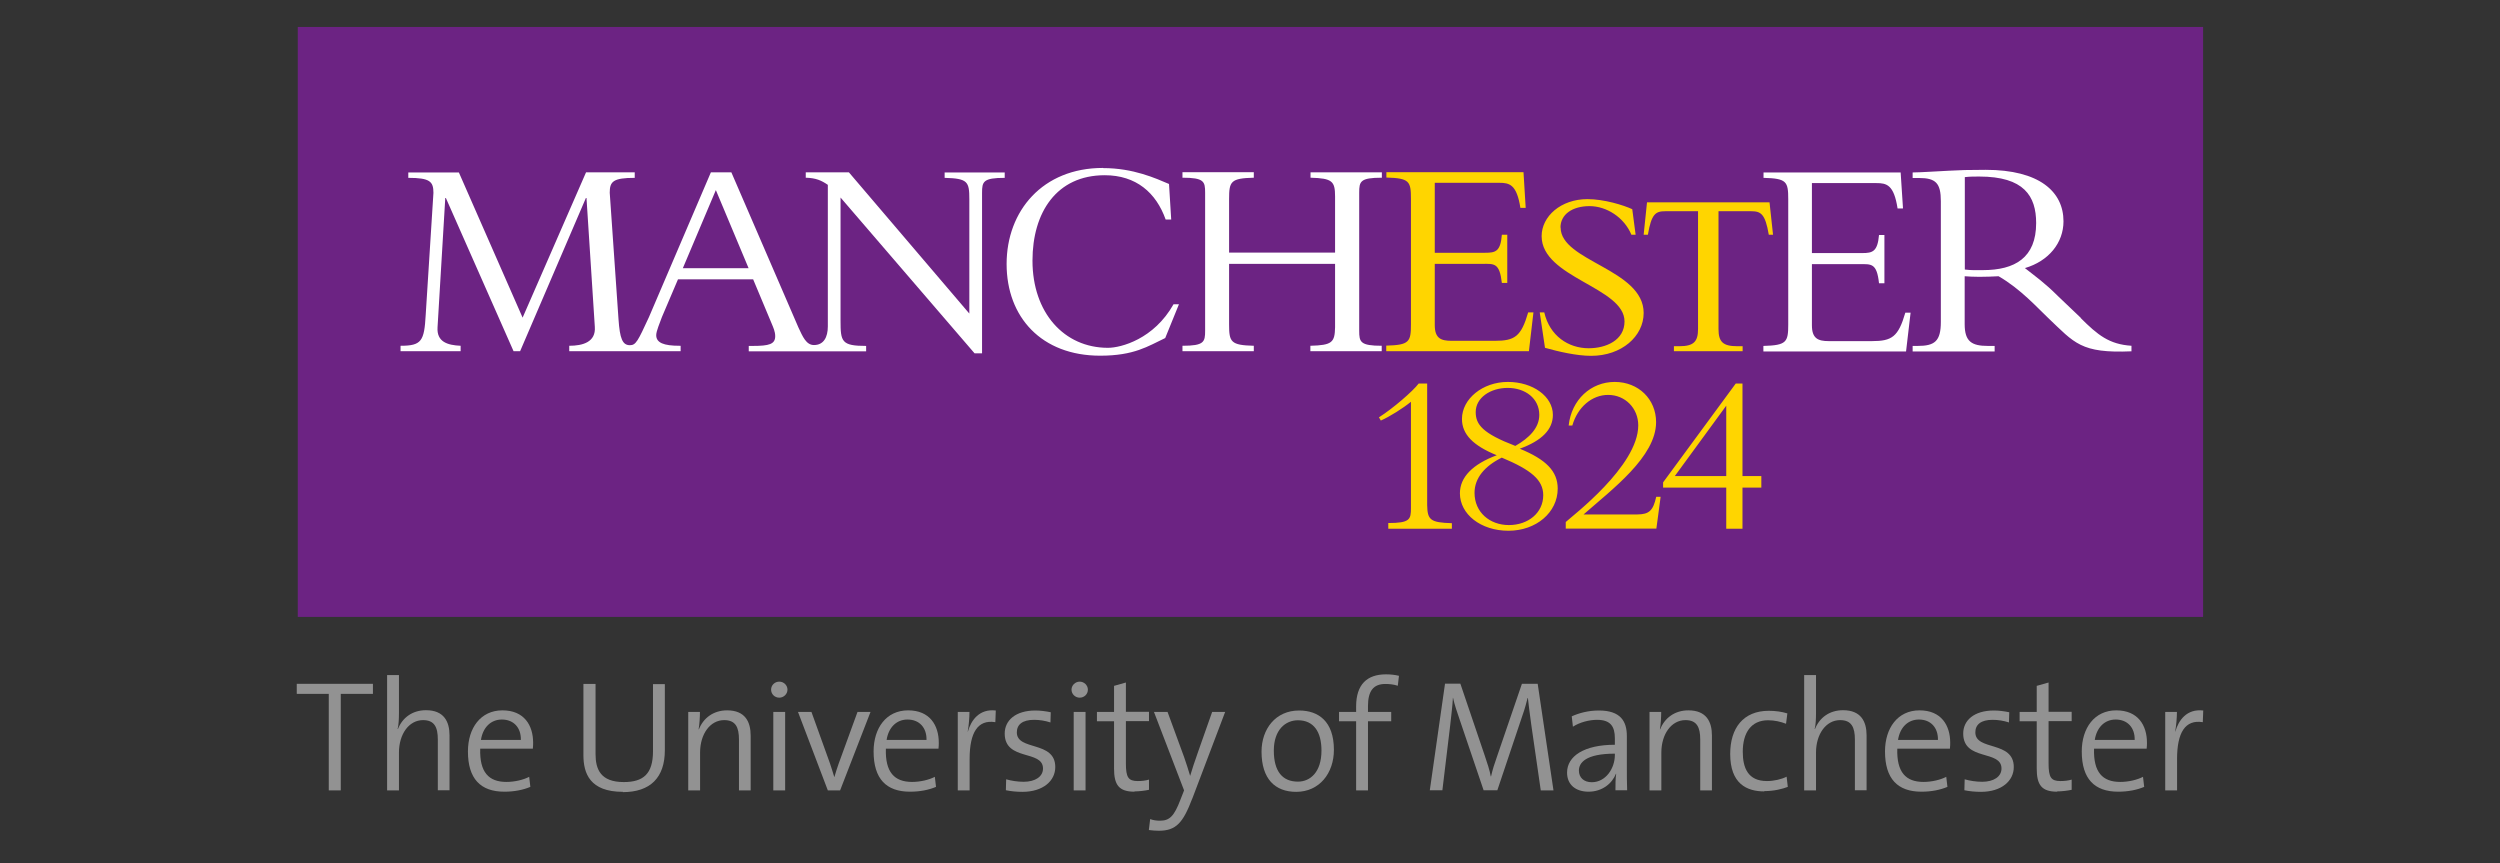
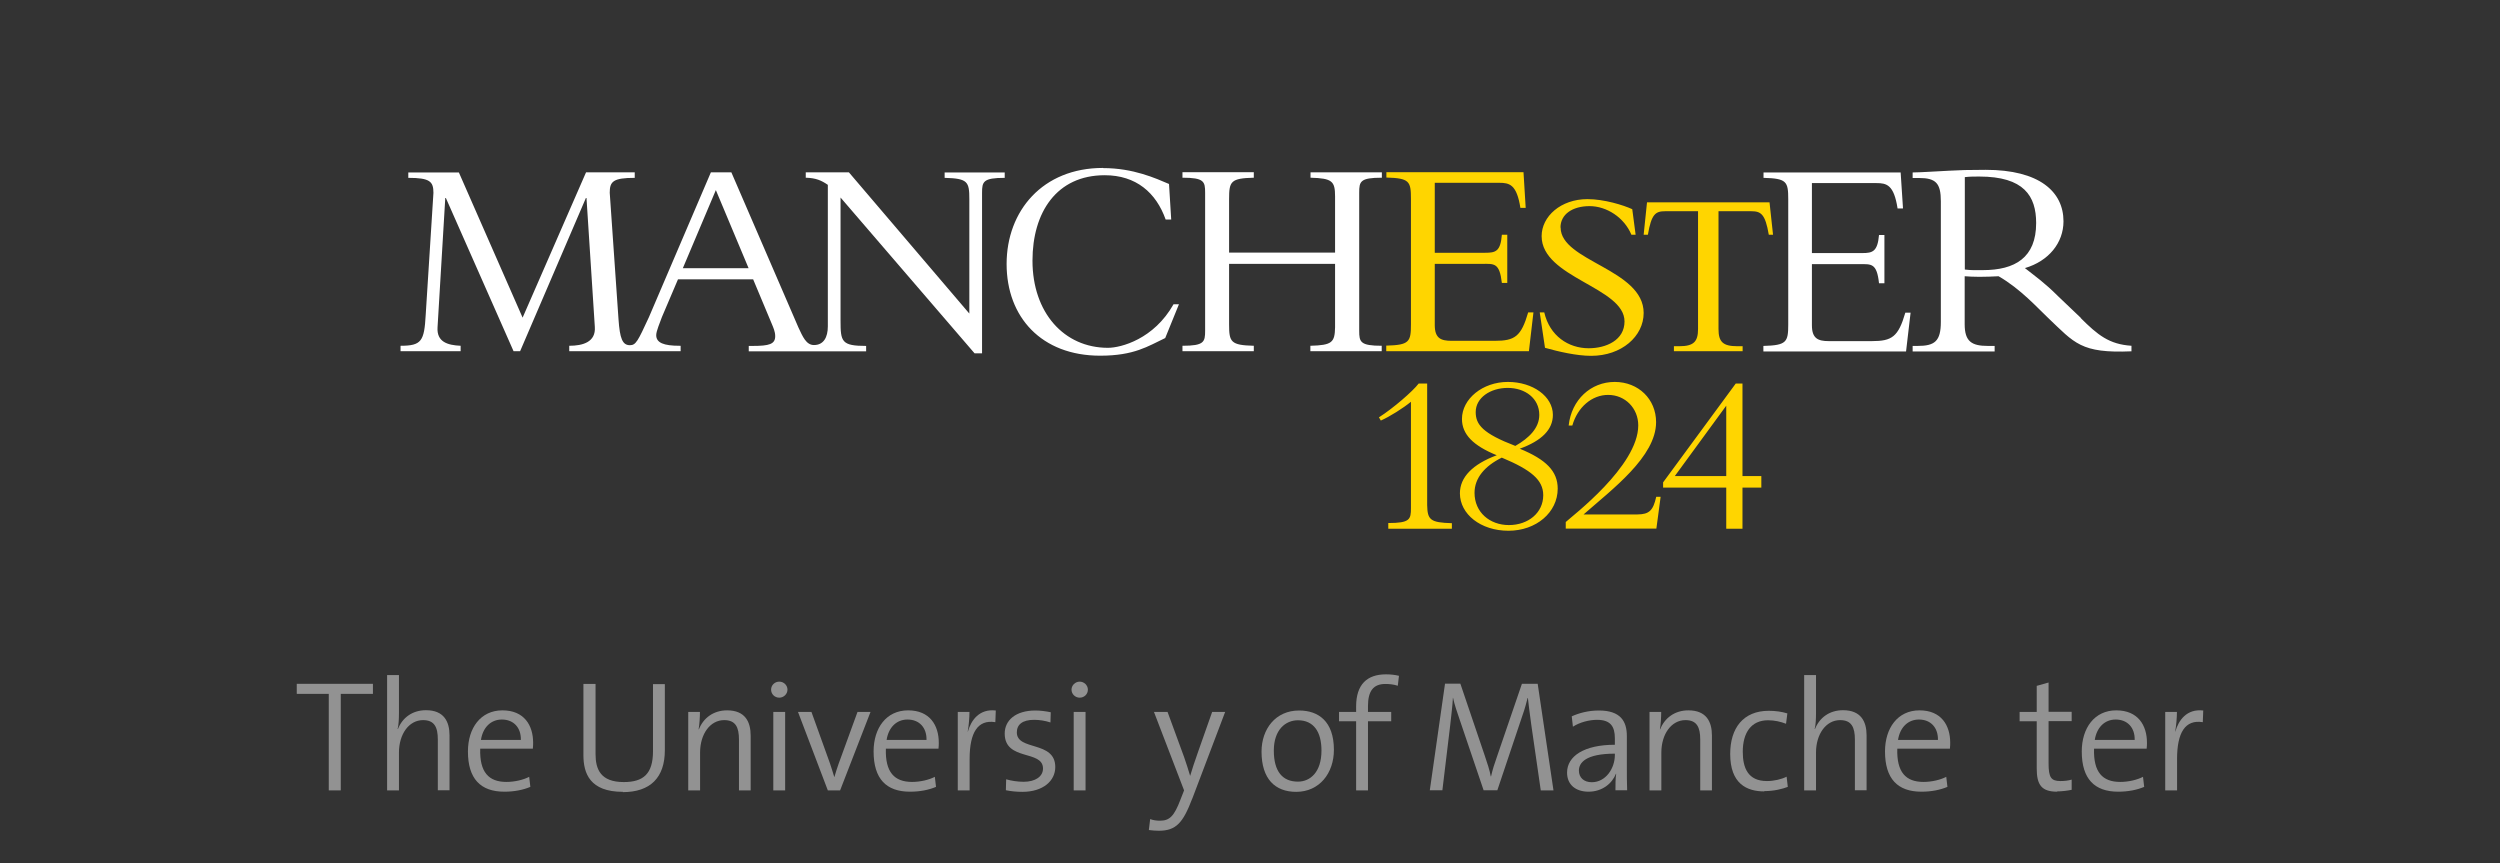
<svg xmlns="http://www.w3.org/2000/svg" width="278" height="96" viewBox="0 0 278 96" fill="none">
  <rect x="0" y="0" width="278" height="96" fill="#333333" stroke="none" />
-   <path d="M244.983 3H33.113V68.601H244.983V3Z" fill="#6C2383" />
  <path d="M168.991 49.894C171.917 51.094 173.217 52.391 173.217 54.336C173.217 56.978 170.827 59.02 167.739 59.02C164.651 59.02 162.342 57.172 162.342 54.855C162.342 53.071 163.74 51.629 166.439 50.624C163.822 49.554 162.57 48.306 162.57 46.587C162.57 44.351 164.878 42.47 167.674 42.47C170.47 42.47 172.681 44.091 172.681 46.134C172.681 47.755 171.461 49.003 169.007 49.894M167.008 50.883C165.106 51.823 163.968 53.153 163.968 54.806C163.968 56.962 165.658 58.388 167.788 58.388C169.917 58.388 171.608 57.043 171.608 55.065C171.608 53.363 170.242 52.245 167.024 50.899M167.658 43.135C165.74 43.135 164.098 44.221 164.098 45.826C164.098 47.22 164.878 48.192 168.503 49.586C170.064 48.695 171.169 47.576 171.169 46.134C171.169 44.302 169.608 43.135 167.658 43.135ZM184.937 54.222V53.639L193.016 42.649H193.764V52.942H195.86V54.222H193.764V58.793H191.959V54.222H184.921M191.959 45.112L186.237 52.942H191.959V45.112ZM154.377 58.777V58.161C156.783 58.161 156.897 57.756 156.897 56.508V44.675C156.035 45.388 154.54 46.328 153.548 46.766L153.337 46.409C154.897 45.42 157.108 43.508 157.758 42.649H158.701V56.167C158.734 57.805 159.042 58.113 161.448 58.178V58.793H154.394L154.377 58.777ZM184.644 55.243H184.173C183.832 56.783 183.377 57.189 182.109 57.205H176.094C179.264 54.417 184.157 50.786 184.157 46.944C184.157 44.399 182.206 42.47 179.557 42.47C176.907 42.47 174.745 44.448 174.436 47.317H174.843C175.428 45.275 177.021 43.913 178.825 43.913C180.727 43.913 182.174 45.404 182.174 47.301C182.174 51.84 174.778 57.416 174.111 58.048V58.777H184.189L184.401 57.205L184.661 55.243H184.644ZM169.072 23.148C168.666 20.506 167.853 20.328 166.715 20.328H159.546V28.108H165.154C166.309 28.108 166.861 27.963 167.008 26.099H167.609V31.464H167.008C166.747 29.195 166.146 29.34 164.829 29.34H159.546V36.148C159.546 37.624 160.229 37.899 161.416 37.899H166.227C168.438 37.899 169.153 37.429 169.933 34.738H170.519L170.015 39.05H154.15V38.434C156.718 38.369 156.897 38.013 156.897 36.067V22.111C156.897 20.166 156.734 19.809 154.166 19.744V19.145H169.413L169.657 23.116H169.072V23.148ZM183.149 22.5H196.771L197.161 26.099H196.689C196.299 23.797 195.812 23.489 194.755 23.489H191.098V36.586C191.098 37.996 191.569 38.499 193.178 38.499H193.78V39.05H186.14V38.499H186.741C188.334 38.499 188.822 37.996 188.822 36.586V23.489H185.165C184.108 23.489 183.637 23.78 183.246 26.099H182.775L183.149 22.484V22.5ZM173.526 25.304C173.526 23.829 174.859 22.921 176.761 22.921C178.663 22.921 180.613 24.186 181.41 26.099H181.881L181.507 23.262C180.516 22.808 178.386 22.143 176.517 22.143C173.575 22.143 171.429 24.056 171.429 26.261C171.429 30.897 180.646 31.934 180.646 35.743C180.646 37.834 178.597 38.726 176.663 38.726C174.404 38.726 172.323 37.348 171.722 34.738H171.218L171.803 38.677C173.298 39.099 175.33 39.569 176.939 39.569C180.321 39.569 182.775 37.397 182.775 34.803C182.775 29.924 173.542 29.065 173.542 25.304H173.526Z" fill="#FFD500" />
  <path d="M231.394 35.354L228.842 32.923C227.331 31.415 226.355 30.751 225.169 29.811C227.818 29.033 229.46 27.006 229.46 24.607C229.46 21.317 226.778 18.885 220.812 18.885C218.715 18.885 218.065 18.918 216.748 18.983C215.432 19.047 213.465 19.177 212.685 19.177V19.793H213.4C215.269 19.793 215.822 20.377 215.822 22.37V35.792C215.822 37.948 215.139 38.467 213.237 38.467H212.685V39.083H221.804V38.467H221.056C219.252 38.467 218.472 37.98 218.472 36.051V30.718C218.992 30.751 219.414 30.783 220.113 30.783C220.959 30.783 221.479 30.751 222.243 30.718C224.697 32.129 226.615 34.285 227.753 35.354C230.695 38.142 231.378 39.309 237.019 39.066V38.45C234.532 38.288 233.264 37.251 231.362 35.354H231.394ZM220.487 30.038C219.756 30.038 219.268 30.07 218.488 29.973V19.696C219.073 19.631 219.496 19.631 220.097 19.631C225.071 19.631 226.42 21.803 226.42 24.802C226.42 28.66 224.063 30.038 220.487 30.038ZM231.394 35.354L228.842 32.923C227.331 31.415 226.355 30.751 225.169 29.811C227.818 29.033 229.46 27.006 229.46 24.607C229.46 21.317 226.778 18.885 220.812 18.885C218.715 18.885 218.065 18.918 216.748 18.983C215.432 19.047 213.465 19.177 212.685 19.177V19.793H213.4C215.269 19.793 215.822 20.377 215.822 22.37V35.792C215.822 37.948 215.139 38.467 213.237 38.467H212.685V39.083H221.804V38.467H221.056C219.252 38.467 218.472 37.98 218.472 36.051V30.718C218.992 30.751 219.414 30.783 220.113 30.783C220.959 30.783 221.479 30.751 222.243 30.718C224.697 32.129 226.615 34.285 227.753 35.354C230.695 38.142 231.378 39.309 237.019 39.066V38.45C234.532 38.288 233.264 37.251 231.362 35.354H231.394ZM220.487 30.038C219.756 30.038 219.268 30.07 218.488 29.973V19.696C219.073 19.631 219.496 19.631 220.097 19.631C225.071 19.631 226.42 21.803 226.42 24.802C226.42 28.66 224.063 30.038 220.487 30.038ZM122.663 18.691C126.028 18.691 128.499 19.825 129.995 20.458L130.238 24.413H129.621C128.564 21.43 126.337 19.485 122.842 19.485C117.494 19.485 114.812 23.619 114.812 28.984C114.812 34.771 118.323 38.677 123.2 38.677C124.663 38.677 128.32 37.705 130.498 33.831H131.1L129.572 37.591C127.654 38.499 126.126 39.553 122.338 39.553C115.82 39.553 111.935 35.273 111.935 29.357C111.935 23.44 115.95 18.675 122.647 18.675L122.663 18.691ZM153.646 38.45V39.05H145.713V38.45C148.135 38.386 148.428 38.078 148.46 36.392V29.34H136.675V36.084C136.675 38.029 136.854 38.386 139.423 38.45V39.05H131.49V38.45C133.896 38.45 134.01 38.029 134.01 36.781V21.43C134.01 20.182 133.896 19.761 131.49 19.761V19.145H139.423V19.761C136.854 19.825 136.675 20.166 136.675 22.127V28.092H148.46V21.852C148.46 20.15 148.152 19.825 145.73 19.761V19.161H153.662V19.761C151.256 19.761 151.143 20.166 151.143 21.43V36.781C151.143 38.029 151.256 38.45 153.662 38.45H153.646ZM105.043 19.177V19.777C107.611 19.842 107.79 20.198 107.79 22.143V34.868L94.396 19.161H89.6V19.761C90.722 19.793 91.323 20.052 92.055 20.555V36.294C92.055 37.51 91.584 38.369 90.511 38.369C89.649 38.369 89.259 37.429 88.788 36.424L81.326 19.161H79.051L72.159 35.273C70.923 37.948 70.712 38.386 70.045 38.386C69.216 38.386 68.924 37.64 68.778 35.5L67.802 21.43C67.802 20.182 68.176 19.777 70.582 19.777V19.161H65.169L58.114 35.322L51.027 19.177H45.403V19.777C47.808 19.777 48.198 20.182 48.198 21.446L47.337 35.03C47.174 37.932 46.882 38.45 44.541 38.45V39.05H51.222V38.45C49.775 38.386 48.556 38.029 48.654 36.408L49.515 22.014H49.58L57.106 39.05H57.838L65.153 22.014H65.218L66.144 36.343C66.274 38.045 64.795 38.45 63.3 38.45V39.05H75.686V38.45H75.572C73.817 38.45 72.971 38.126 72.971 37.267C72.971 36.813 73.394 35.857 73.605 35.257L75.393 31.059H83.749L85.845 36.068C85.975 36.392 86.203 36.862 86.203 37.38C86.203 38.272 85.537 38.467 83.7 38.467H83.261V39.066H96.314V38.467C93.583 38.467 93.469 37.996 93.469 35.678V21.965L108.375 39.293H109.204V21.446C109.204 20.198 109.318 19.777 111.724 19.777V19.177H105.01H105.043ZM75.93 29.827L79.603 21.138L83.245 29.827H75.93ZM211.612 23.148L211.352 19.177H196.104V19.777C198.673 19.842 198.852 20.182 198.852 22.143V36.1C198.852 38.045 198.656 38.402 196.088 38.467V39.083H211.953L212.457 34.771H211.872C211.092 37.462 210.376 37.932 208.166 37.932H203.354C202.168 37.932 201.485 37.64 201.485 36.181V29.373H206.768C208.084 29.373 208.702 29.227 208.946 31.496H209.547V26.131H208.946C208.783 27.979 208.231 28.141 207.093 28.141H201.485V20.36H208.653C209.791 20.36 210.604 20.539 211.01 23.181H211.596L211.612 23.148Z" fill="white" />
  <path d="M37.893 77.159V87.89H36.56V77.159H33V76.041H41.469V77.159H37.893Z" fill="#929292" />
  <path d="M48.686 87.891V82.233C48.686 80.872 48.313 80.077 47.045 80.077C45.484 80.077 44.363 81.617 44.363 83.692V87.891H43.046V75.069H44.363V79.332C44.363 79.915 44.33 80.629 44.216 81.066H44.249C44.753 79.802 45.858 78.975 47.37 78.975C49.369 78.975 49.987 80.24 49.987 81.779V87.874H48.67L48.686 87.891Z" fill="#929292" />
  <path d="M59.252 83.254H53.4C53.318 85.864 54.342 86.95 56.309 86.95C57.22 86.95 58.195 86.723 58.845 86.383L58.975 87.501C58.162 87.842 57.187 88.036 56.082 88.036C53.448 88.036 52.034 86.61 52.034 83.562C52.034 80.953 53.448 78.991 55.87 78.991C58.292 78.991 59.284 80.661 59.284 82.59C59.284 82.752 59.284 82.979 59.252 83.238V83.254ZM55.805 80.012C54.57 80.012 53.692 80.904 53.481 82.282H57.919C57.951 80.936 57.138 80.012 55.805 80.012Z" fill="#929292" />
  <path d="M69.265 88.052C65.591 88.052 64.876 85.994 64.876 83.968V76.057H66.225V83.854C66.225 85.556 66.794 86.966 69.362 86.966C71.541 86.966 72.613 86.059 72.613 83.53V76.074H73.93V83.433C73.93 86.464 72.321 88.085 69.249 88.085L69.265 88.052Z" fill="#929292" />
  <path d="M82.173 87.89V82.233C82.173 80.871 81.799 80.077 80.531 80.077C78.971 80.077 77.849 81.617 77.849 83.692V87.89H76.532V79.169H77.833C77.833 79.737 77.784 80.58 77.686 81.099H77.719C78.207 79.85 79.328 78.991 80.856 78.991C82.856 78.991 83.473 80.256 83.473 81.796V87.89H82.156H82.173Z" fill="#929292" />
  <path d="M86.657 77.581C86.153 77.581 85.747 77.192 85.747 76.689C85.747 76.187 86.153 75.798 86.657 75.798C87.161 75.798 87.568 76.203 87.568 76.689C87.568 77.176 87.145 77.581 86.657 77.581ZM85.991 87.89V79.169H87.308V87.89H85.991Z" fill="#929292" />
  <path d="M93.42 87.89H92.054L88.738 79.169H90.234L92.282 84.859C92.461 85.41 92.623 85.896 92.77 86.399H92.786C92.932 85.929 93.078 85.394 93.257 84.924L95.354 79.169H96.801L93.42 87.89Z" fill="#929292" />
  <path d="M104.361 83.254H98.509C98.428 85.864 99.452 86.95 101.419 86.95C102.329 86.95 103.304 86.723 103.954 86.383L104.085 87.501C103.272 87.842 102.296 88.036 101.191 88.036C98.558 88.036 97.144 86.61 97.144 83.562C97.144 80.953 98.558 78.991 100.98 78.991C103.402 78.991 104.393 80.661 104.393 82.59C104.393 82.752 104.393 82.979 104.361 83.238V83.254ZM100.915 80.012C99.679 80.012 98.802 80.904 98.59 82.282H103.028C103.06 80.936 102.248 80.012 100.915 80.012Z" fill="#929292" />
  <path d="M110.666 80.304C108.732 79.996 107.822 81.455 107.822 84.389V87.89H106.505V79.169H107.805C107.805 79.753 107.74 80.612 107.61 81.358H107.626C107.984 80.093 108.894 78.796 110.731 79.007L110.682 80.304H110.666Z" fill="#929292" />
  <path d="M113.706 88.053C113.056 88.053 112.389 87.988 111.853 87.874L111.885 86.659C112.454 86.821 113.153 86.934 113.836 86.934C115.104 86.934 115.982 86.367 115.982 85.459C115.982 83.352 111.723 84.665 111.723 81.569C111.723 80.11 112.926 79.008 115.136 79.008C115.689 79.008 116.29 79.089 116.843 79.202L116.811 80.337C116.225 80.142 115.591 80.045 114.99 80.045C113.706 80.045 113.072 80.564 113.072 81.439C113.072 83.53 117.347 82.331 117.347 85.297C117.347 86.837 115.982 88.053 113.69 88.053H113.706Z" fill="#929292" />
  <path d="M120.973 76.689C120.973 76.203 120.55 75.798 120.063 75.798C119.575 75.798 119.152 76.203 119.152 76.689C119.152 77.176 119.559 77.581 120.063 77.581C120.567 77.581 120.973 77.192 120.973 76.689ZM120.713 87.89V79.169H119.396V87.89H120.713Z" fill="#929292" />
-   <path d="M126.158 88.036C124.402 88.036 123.882 87.258 123.882 85.459V80.207H121.98V79.17H123.882V76.268L125.199 75.895V79.153H127.767V80.191H125.199V84.892C125.199 86.448 125.475 86.853 126.516 86.853C126.955 86.853 127.41 86.804 127.767 86.691V87.826C127.312 87.923 126.694 88.004 126.142 88.004L126.158 88.036Z" fill="#929292" />
  <path d="M132.58 88.798C131.556 91.489 130.792 92.38 128.857 92.38C128.548 92.38 128.093 92.348 127.752 92.299L127.898 91.083C128.256 91.213 128.597 91.262 128.987 91.262C130.044 91.262 130.564 90.775 131.263 88.927L131.669 87.89L128.321 79.169H129.833L131.669 84.178C131.946 84.972 132.141 85.604 132.336 86.253H132.352C132.515 85.686 132.872 84.599 133.23 83.594L134.79 79.169H136.237L132.58 88.814V88.798Z" fill="#929292" />
  <path d="M144.136 88.053C141.795 88.053 140.283 86.626 140.283 83.579C140.283 81.082 141.827 79.008 144.461 79.008C146.59 79.008 148.33 80.191 148.33 83.384C148.33 85.978 146.72 88.053 144.136 88.053ZM144.331 80.094C142.965 80.094 141.649 81.131 141.649 83.465C141.649 85.799 142.624 86.918 144.331 86.918C145.696 86.918 146.948 85.864 146.948 83.465C146.948 81.358 146.07 80.094 144.331 80.094Z" fill="#929292" />
  <path d="M155.419 76.252C154.98 76.106 154.508 76.057 154.053 76.057C152.72 76.057 152.119 76.835 152.119 78.521V79.169H154.703V80.207H152.119V87.89H150.802V80.207H148.9V79.169H150.802V78.553C150.802 76.106 152.021 74.987 154.118 74.987C154.606 74.987 155.094 75.036 155.565 75.149L155.435 76.252H155.419Z" fill="#929292" />
  <path d="M171.333 87.89L170.276 80.58C170.065 79.137 169.984 78.262 169.902 77.614H169.87C169.74 78.1 169.577 78.797 169.285 79.591L166.505 87.874H164.977L162.344 80.11C162.051 79.251 161.726 78.327 161.58 77.597H161.563C161.515 78.537 161.385 79.494 161.255 80.71L160.393 87.874H158.995L160.686 76.025H162.392L165.107 84.032C165.4 84.892 165.66 85.686 165.774 86.334H165.806C165.985 85.524 166.164 85.005 166.456 84.162L169.236 76.041H170.991L172.747 87.89H171.317H171.333Z" fill="#929292" />
  <path d="M179.638 87.891C179.638 87.226 179.638 86.561 179.72 86.043H179.687C179.264 87.145 178.143 88.036 176.647 88.036C175.249 88.036 174.258 87.291 174.258 85.913C174.258 84.081 176.16 82.817 179.573 82.817V82.104C179.573 80.791 179.102 80.045 177.59 80.045C176.745 80.045 175.688 80.304 174.908 80.807L174.778 79.656C175.607 79.283 176.631 79.008 177.801 79.008C180.207 79.008 180.906 80.207 180.906 81.844V85.264C180.906 86.124 180.906 87.112 180.939 87.874H179.638V87.891ZM179.573 83.806C176.29 83.806 175.574 84.843 175.574 85.686C175.574 86.48 176.143 86.983 177.005 86.983C178.549 86.983 179.573 85.459 179.573 83.951V83.806Z" fill="#929292" />
  <path d="M189.066 87.89V82.233C189.066 80.871 188.692 80.077 187.425 80.077C185.864 80.077 184.742 81.617 184.742 83.692V87.89H183.426V79.169H184.726C184.726 79.737 184.677 80.58 184.58 81.099H184.612C185.1 79.85 186.222 78.991 187.75 78.991C189.749 78.991 190.367 80.256 190.367 81.796V87.89H189.05H189.066Z" fill="#929292" />
  <path d="M196.186 88.004C194.235 88.004 192.398 87.145 192.398 83.838C192.398 80.969 193.845 79.04 196.69 79.04C197.405 79.04 198.137 79.137 198.754 79.332L198.608 80.483C198.023 80.255 197.34 80.093 196.609 80.093C194.723 80.093 193.796 81.487 193.796 83.595C193.796 85.378 194.365 86.853 196.478 86.853C197.259 86.853 198.104 86.658 198.673 86.367L198.803 87.501C198.218 87.728 197.275 87.971 196.202 87.971L196.186 88.004Z" fill="#929292" />
  <path d="M206.264 87.891V82.233C206.264 80.872 205.89 80.077 204.622 80.077C203.061 80.077 201.94 81.617 201.94 83.692V87.891H200.623V75.069H201.94V79.332C201.94 79.915 201.907 80.629 201.793 81.066H201.826C202.33 79.802 203.435 78.975 204.947 78.975C206.946 78.975 207.564 80.24 207.564 81.779V87.874H206.247L206.264 87.891Z" fill="#929292" />
  <path d="M216.831 83.254H210.979C210.897 85.864 211.922 86.95 213.888 86.95C214.799 86.95 215.774 86.723 216.424 86.383L216.554 87.501C215.741 87.842 214.766 88.036 213.661 88.036C211.027 88.036 209.613 86.61 209.613 83.562C209.613 80.953 211.027 78.991 213.45 78.991C215.872 78.991 216.863 80.661 216.863 82.59C216.863 82.752 216.863 82.979 216.831 83.238V83.254ZM213.384 80.012C212.149 80.012 211.271 80.904 211.06 82.282H215.498C215.53 80.936 214.717 80.012 213.384 80.012Z" fill="#929292" />
-   <path d="M220.292 88.053C219.642 88.053 218.975 87.988 218.439 87.874L218.471 86.659C219.04 86.821 219.739 86.934 220.422 86.934C221.69 86.934 222.567 86.367 222.567 85.459C222.567 83.352 218.309 84.665 218.309 81.569C218.309 80.11 219.511 79.008 221.722 79.008C222.275 79.008 222.876 79.089 223.429 79.202L223.396 80.337C222.811 80.142 222.177 80.045 221.576 80.045C220.292 80.045 219.658 80.564 219.658 81.439C219.658 83.53 223.933 82.331 223.933 85.297C223.933 86.837 222.567 88.053 220.275 88.053H220.292Z" fill="#929292" />
  <path d="M228.76 88.036C227.004 88.036 226.484 87.258 226.484 85.459V80.207H224.582V79.17H226.484V76.268L227.801 75.895V79.153H230.369V80.191H227.801V84.892C227.801 86.448 228.077 86.853 229.117 86.853C229.556 86.853 230.011 86.804 230.369 86.691V87.826C229.914 87.923 229.296 88.004 228.743 88.004L228.76 88.036Z" fill="#929292" />
  <path d="M238.709 83.254H232.858C232.776 85.864 233.8 86.95 235.767 86.95C236.678 86.95 237.653 86.723 238.303 86.383L238.433 87.501C237.62 87.842 236.645 88.036 235.54 88.036C232.906 88.036 231.492 86.61 231.492 83.562C231.492 80.953 232.906 78.991 235.328 78.991C237.75 78.991 238.742 80.661 238.742 82.59C238.742 82.752 238.742 82.979 238.709 83.238V83.254ZM235.263 80.012C234.028 80.012 233.15 80.904 232.939 82.282H237.377C237.409 80.936 236.596 80.012 235.263 80.012Z" fill="#929292" />
  <path d="M244.935 80.304C243 79.996 242.09 81.455 242.09 84.389V87.89H240.773V79.169H242.074C242.074 79.753 242.009 80.612 241.879 81.358H241.895C242.253 80.093 243.163 78.796 245 79.007L244.951 80.304H244.935Z" fill="#929292" />
</svg>